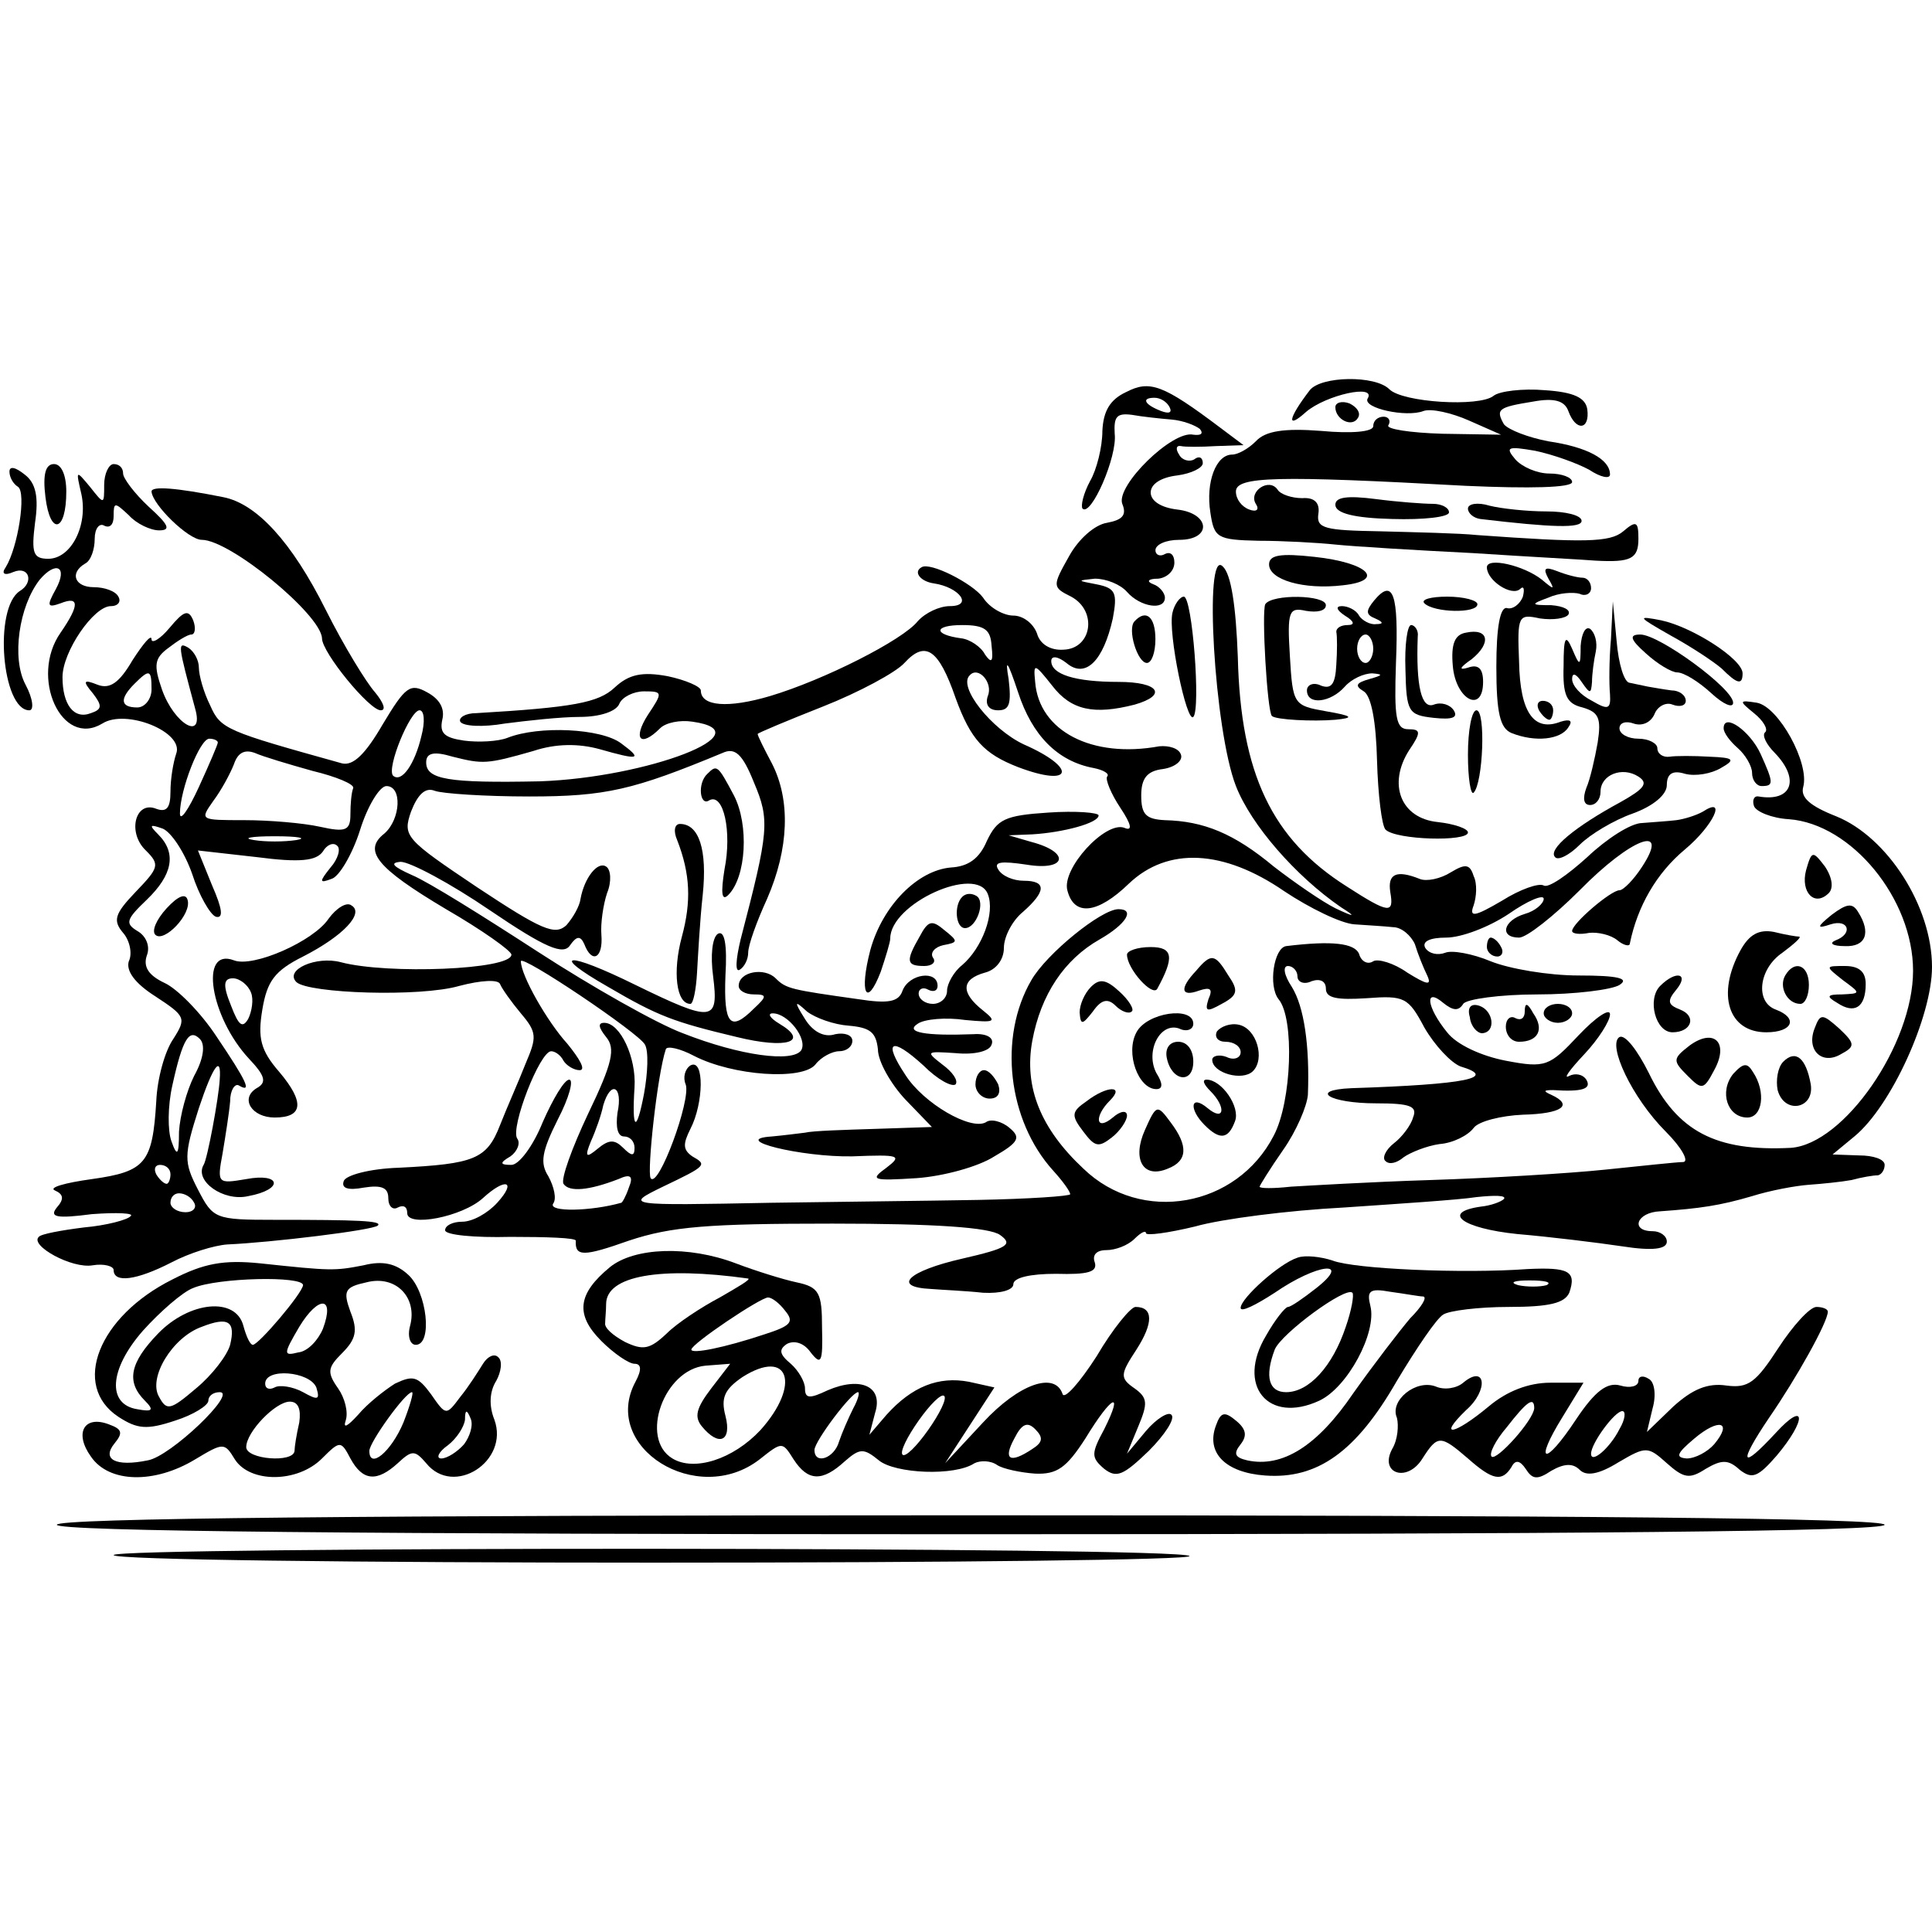
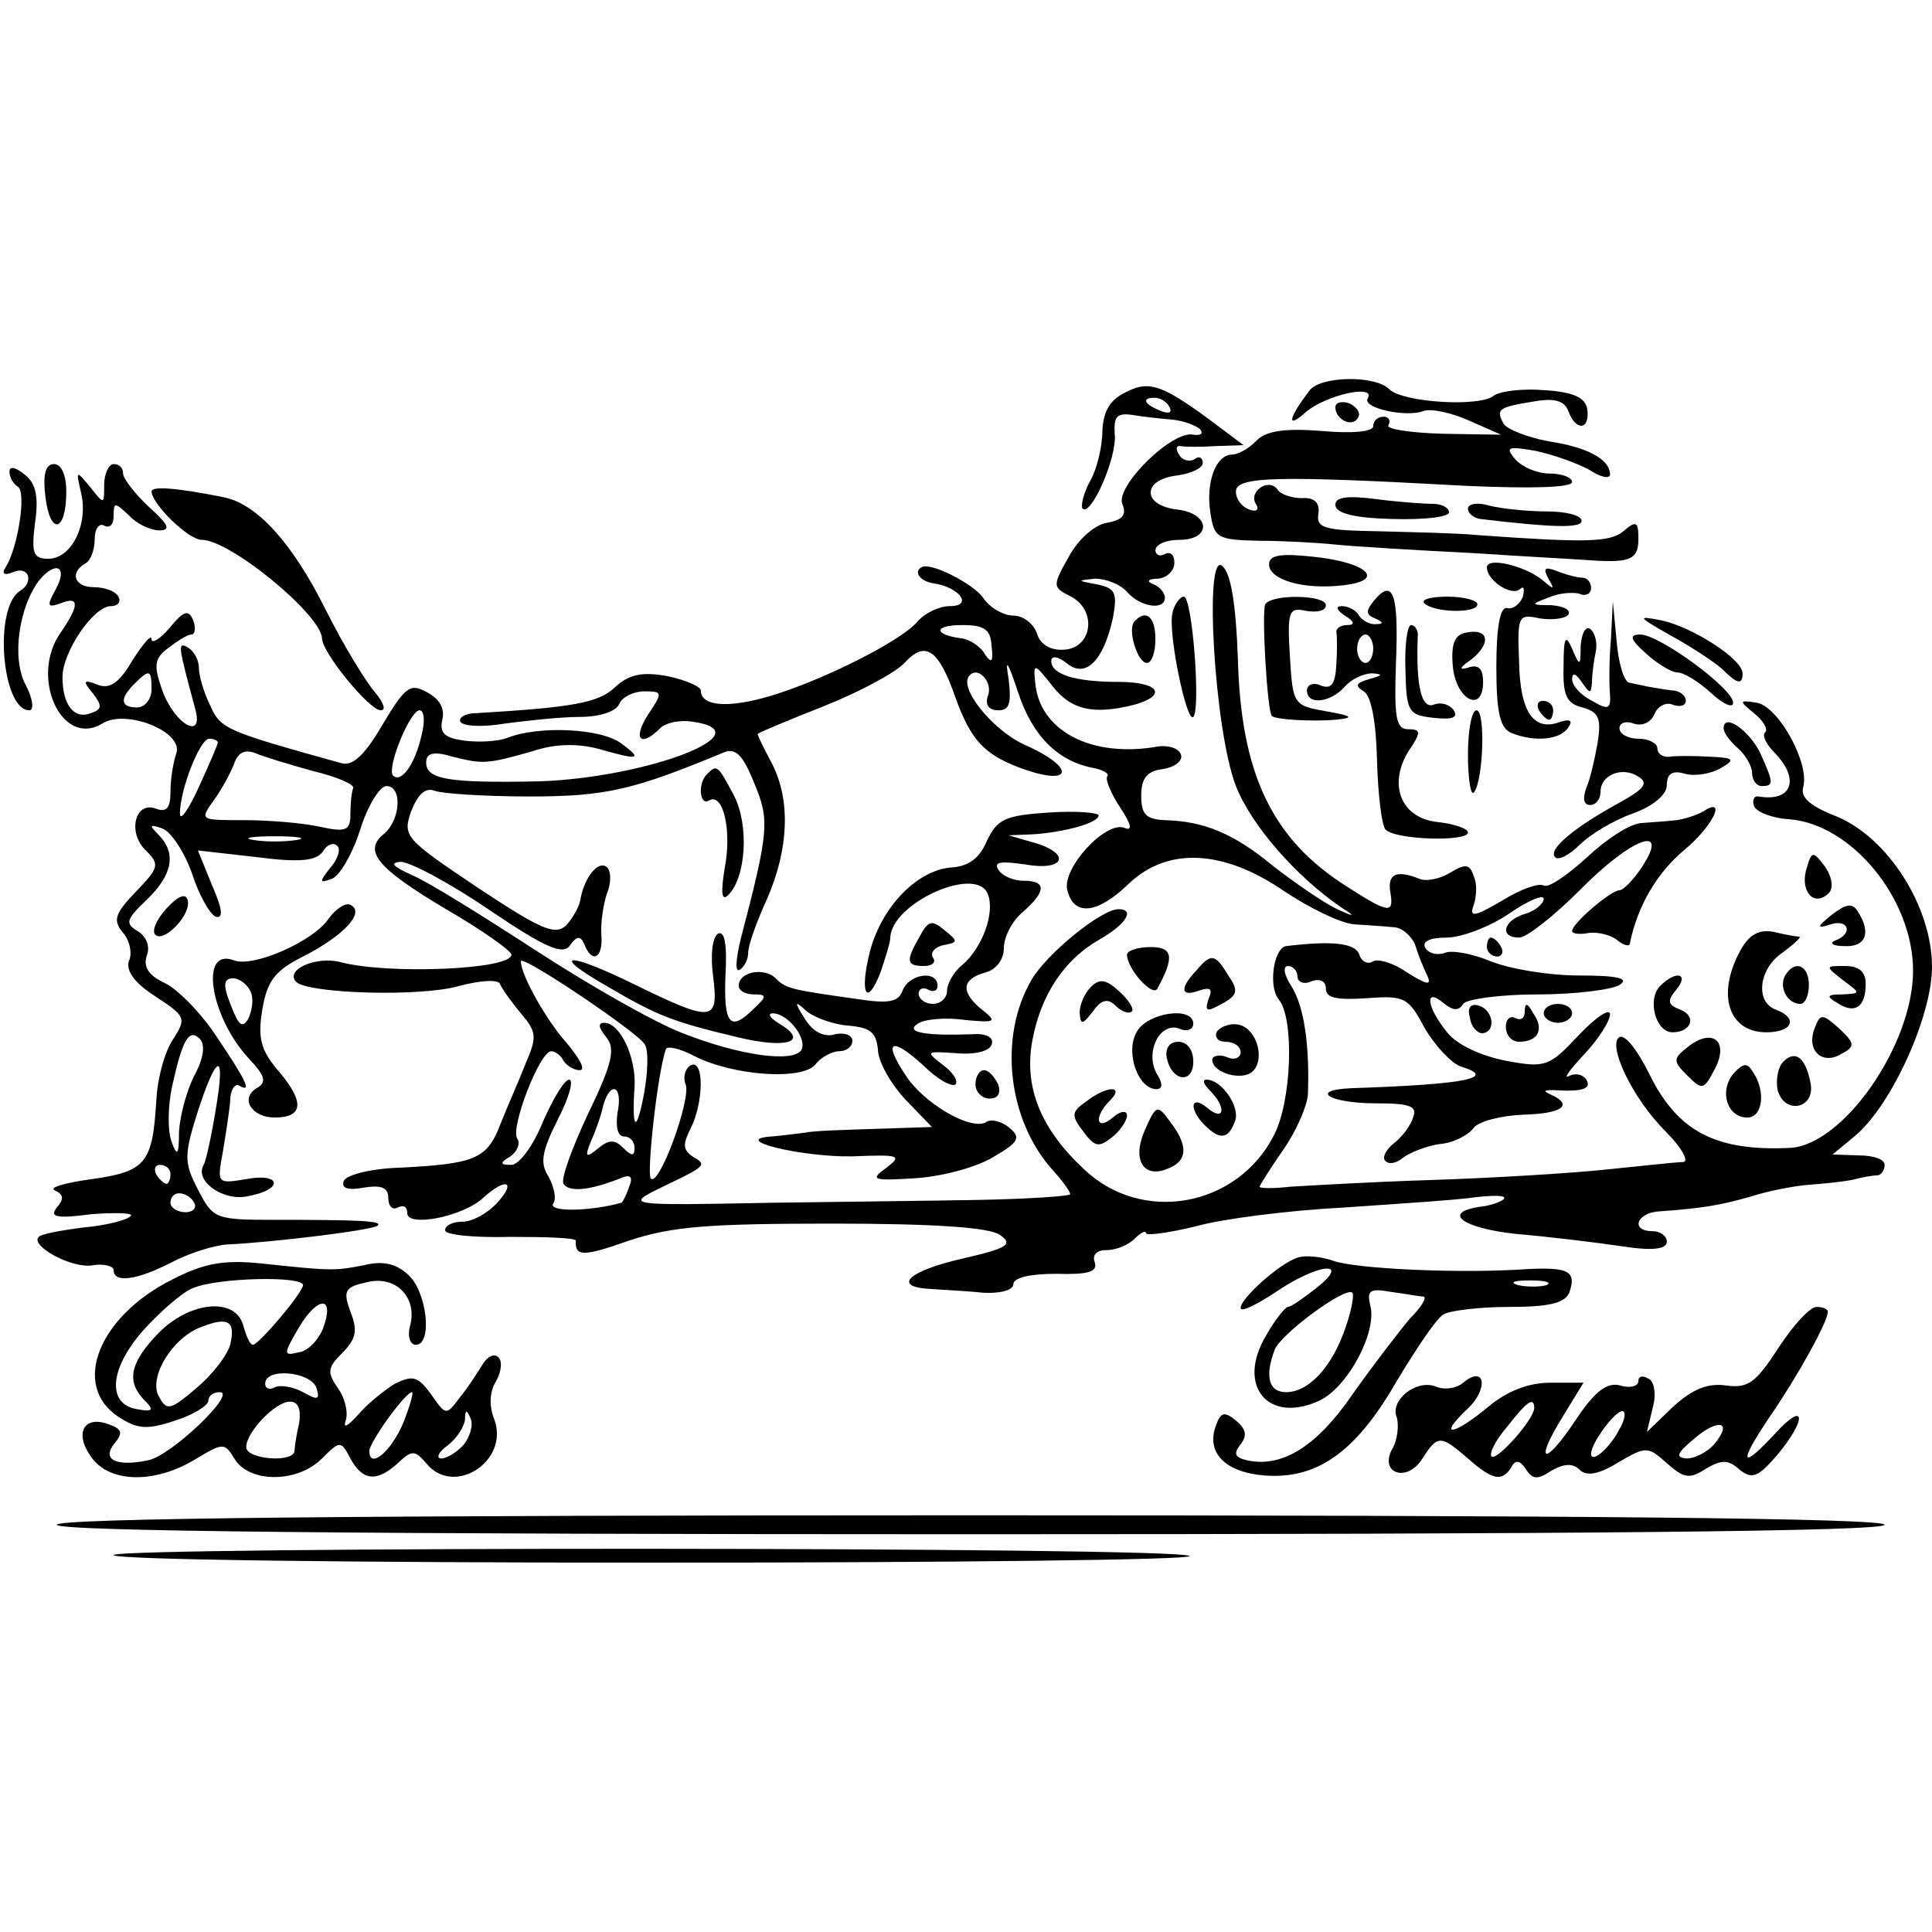
<svg xmlns="http://www.w3.org/2000/svg" version="1.0" width="204pt" height="204pt" viewBox="0 0 204 204" preserveAspectRatio="xMidYMid meet">
  <g transform="translate(0,204) scale(0.1,-0.1)" fill="#000000" stroke="none">
    <path d="M1189 1626 c-17 -8 -24 -20 -25 -41 0 -17 -6 -41 -13 -53 -7 -13 -10 -26 -8 -29 9 -9 37 55 34 79 -1 18 2 22 18 20 11 -2 30 -4 42 -5 12 -1 25 -6 30 -10 4 -5 1 -7 -7 -6 -22 5 -82 -54 -75 -73 5 -12 0 -17 -16 -20 -13 -2 -30 -17 -40 -35 -18 -32 -18 -33 2 -43 28 -15 22 -55 -8 -56 -14 -1 -25 6 -28 17 -4 11 -15 19 -25 19 -10 0 -25 8 -32 19 -11 15 -56 38 -65 32 -9 -5 -1 -15 13 -17 27 -4 42 -24 17 -24 -11 0 -26 -7 -34 -16 -16 -20 -99 -62 -156 -79 -44 -13 -73 -11 -73 6 0 4 -16 11 -35 15 -27 5 -41 2 -56 -12 -17 -16 -44 -21 -146 -27 -12 0 -19 -5 -17 -9 3 -5 24 -6 47 -2 23 3 59 7 79 7 22 0 39 6 42 14 3 7 15 13 26 13 20 0 20 -1 4 -25 -16 -25 -8 -35 13 -14 6 6 21 9 34 7 78 -11 -47 -59 -161 -63 -97 -2 -120 2 -120 20 0 10 8 12 28 6 32 -8 36 -8 85 6 24 8 48 8 70 2 42 -12 46 -11 23 6 -21 16 -87 19 -120 6 -10 -4 -31 -5 -46 -3 -21 3 -26 8 -23 22 3 12 -3 22 -16 29 -18 10 -23 6 -47 -34 -18 -31 -31 -44 -43 -41 -122 34 -128 36 -139 61 -7 14 -12 32 -12 40 0 8 -5 17 -11 21 -12 7 -11 3 7 -64 10 -35 -22 -17 -35 20 -9 26 -8 33 7 44 9 7 20 14 24 14 4 0 5 7 2 15 -5 12 -10 10 -25 -8 -10 -12 -19 -17 -19 -12 0 6 -9 -5 -20 -22 -14 -24 -24 -31 -37 -26 -15 6 -16 4 -5 -9 10 -13 10 -17 -2 -21 -18 -7 -30 9 -30 38 0 27 33 75 51 75 8 0 11 5 8 10 -3 6 -15 10 -26 10 -20 0 -26 15 -9 25 6 3 10 15 10 26 0 11 5 17 10 14 6 -3 10 1 10 10 0 15 1 15 16 1 8 -9 23 -16 32 -16 13 0 10 6 -11 25 -15 14 -27 30 -27 35 0 6 -4 10 -10 10 -5 0 -10 -10 -10 -22 0 -21 0 -21 -15 -2 -15 18 -15 18 -9 -8 7 -33 -11 -68 -35 -68 -16 0 -18 6 -14 38 4 27 1 42 -11 51 -10 8 -16 9 -16 3 0 -6 4 -13 9 -16 9 -6 0 -64 -13 -85 -5 -7 -1 -9 8 -5 17 7 22 -11 7 -20 -28 -18 -19 -126 10 -126 5 0 4 12 -4 27 -15 28 -7 83 15 111 17 20 30 14 17 -10 -10 -18 -9 -20 5 -15 20 8 20 -2 0 -31 -33 -47 1 -122 44 -96 25 16 87 -9 78 -32 -3 -9 -6 -26 -6 -40 0 -17 -4 -22 -15 -18 -22 9 -31 -25 -11 -44 15 -15 14 -18 -11 -44 -22 -23 -24 -30 -13 -43 7 -8 10 -22 6 -30 -3 -10 6 -23 28 -37 32 -21 33 -23 19 -45 -9 -13 -17 -42 -18 -66 -4 -65 -11 -74 -68 -82 -29 -4 -46 -9 -39 -12 9 -4 10 -9 2 -18 -8 -10 -1 -12 37 -7 27 2 45 1 41 -2 -3 -4 -26 -10 -49 -12 -24 -3 -46 -7 -48 -10 -10 -9 35 -34 57 -30 12 2 22 -1 22 -5 0 -14 24 -11 61 8 19 10 45 18 59 19 46 2 154 15 159 20 5 5 -21 6 -109 6 -63 0 -65 1 -81 32 -15 29 -15 36 1 86 15 45 24 57 22 30 -1 -19 -13 -84 -17 -90 -10 -17 21 -39 47 -33 38 7 35 25 -2 18 -30 -5 -31 -5 -25 27 3 18 7 43 8 55 0 12 5 19 9 17 15 -9 8 5 -23 51 -17 26 -42 51 -55 57 -17 8 -23 17 -19 29 4 10 -1 21 -10 26 -13 8 -12 12 10 33 27 26 32 49 12 69 -10 10 -9 11 5 6 9 -4 23 -25 31 -48 7 -22 19 -43 25 -45 8 -2 7 8 -4 33 l-15 37 62 -7 c46 -6 63 -4 70 6 4 7 11 10 15 6 4 -3 1 -14 -7 -23 -12 -15 -12 -17 1 -12 8 2 22 26 30 51 8 26 21 47 28 47 17 0 15 -35 -2 -50 -23 -18 -9 -36 65 -80 38 -22 69 -44 69 -48 0 -16 -131 -21 -180 -8 -26 7 -60 -8 -47 -21 13 -12 131 -16 172 -4 23 6 41 7 43 2 2 -5 12 -19 22 -31 17 -20 17 -25 5 -53 -7 -18 -20 -47 -27 -65 -14 -36 -27 -41 -107 -45 -31 -1 -56 -8 -58 -14 -3 -8 5 -10 21 -7 19 3 26 0 26 -11 0 -9 5 -13 10 -10 6 3 10 1 10 -6 0 -15 58 -4 80 16 24 22 36 18 15 -5 -10 -11 -26 -20 -37 -20 -10 0 -18 -4 -18 -9 0 -5 31 -8 69 -7 38 0 69 -1 69 -4 -1 -17 8 -17 56 0 45 15 84 18 215 18 108 0 166 -4 177 -12 14 -10 8 -14 -40 -25 -57 -13 -75 -30 -33 -32 12 -1 37 -2 55 -4 19 -1 32 3 32 9 0 7 18 11 45 11 34 -1 44 2 41 12 -3 8 2 13 12 13 10 0 23 5 30 12 7 7 12 9 12 6 0 -3 23 0 52 7 28 8 99 17 157 20 58 4 121 8 140 11 19 2 32 2 29 -2 -3 -3 -14 -7 -24 -8 -43 -6 -20 -23 38 -29 35 -3 84 -9 111 -13 32 -5 47 -3 47 5 0 6 -7 11 -15 11 -24 0 -17 20 8 21 42 3 63 6 97 16 19 6 46 11 60 12 14 1 34 3 45 5 11 3 23 5 28 5 4 1 7 6 7 11 0 6 -12 10 -27 10 l-28 1 23 19 c39 32 82 127 82 179 0 64 -47 137 -101 159 -28 11 -38 20 -35 31 7 25 -26 85 -49 89 -19 3 -19 2 -3 -11 10 -8 15 -17 12 -20 -4 -3 1 -13 10 -22 27 -28 18 -52 -17 -46 -5 1 -7 -4 -5 -10 2 -6 19 -13 37 -14 66 -5 131 -84 131 -160 0 -78 -73 -183 -129 -187 -79 -4 -120 17 -150 79 -12 24 -25 41 -31 38 -13 -8 13 -64 49 -100 17 -17 25 -32 18 -32 -6 0 -43 -4 -82 -8 -38 -4 -122 -9 -185 -11 -63 -2 -130 -6 -147 -7 -18 -2 -33 -2 -33 0 0 1 11 19 25 39 14 20 25 46 26 58 2 52 -4 93 -17 114 -8 12 -10 22 -4 22 5 0 10 -5 10 -11 0 -6 7 -9 15 -5 9 3 15 0 15 -8 0 -10 12 -12 43 -10 40 3 44 1 61 -31 11 -19 28 -37 38 -41 40 -12 7 -19 -115 -23 -46 -2 -23 -16 26 -16 36 0 44 -3 39 -15 -2 -8 -12 -21 -20 -27 -9 -7 -13 -16 -9 -19 4 -4 12 -2 19 4 7 5 24 12 38 14 14 1 30 9 36 17 5 7 29 13 52 14 41 1 54 10 30 21 -9 4 -8 5 2 5 30 -2 41 1 35 11 -4 6 -12 7 -18 4 -7 -4 0 6 16 23 15 16 27 35 27 42 0 7 -15 -3 -33 -22 -31 -33 -35 -35 -77 -27 -26 5 -52 17 -62 30 -22 27 -24 48 -4 31 10 -8 16 -9 21 -1 3 5 39 10 78 10 40 0 79 5 87 10 11 7 -2 10 -43 10 -32 0 -73 7 -93 15 -19 8 -41 12 -48 9 -8 -3 -17 -1 -21 5 -4 7 5 11 22 11 16 0 45 11 66 25 20 14 37 21 37 16 0 -5 -9 -13 -20 -16 -23 -7 -27 -25 -6 -25 8 0 37 23 64 50 54 55 96 71 66 25 -9 -14 -20 -25 -24 -25 -9 0 -50 -35 -50 -43 0 -3 8 -4 18 -2 9 1 23 -2 30 -8 6 -5 13 -7 13 -3 8 39 28 74 58 99 30 25 45 57 19 40 -7 -4 -20 -8 -28 -9 -8 -1 -24 -2 -36 -3 -12 0 -38 -17 -58 -36 -21 -19 -41 -33 -46 -30 -5 3 -25 -4 -44 -16 -29 -17 -35 -18 -30 -5 3 9 4 23 0 31 -4 13 -9 13 -24 4 -11 -7 -26 -10 -33 -7 -25 10 -34 5 -31 -14 4 -23 -1 -23 -46 6 -79 50 -112 119 -115 242 -2 54 -7 88 -16 96 -20 20 -9 -173 14 -232 16 -41 63 -95 111 -128 16 -10 15 -11 -6 -1 -14 7 -43 27 -65 44 -42 35 -74 48 -115 49 -20 1 -25 6 -25 26 0 18 6 26 23 28 13 2 21 9 19 15 -2 7 -13 10 -23 9 -71 -13 -127 16 -131 68 -2 20 -1 20 18 -4 20 -26 44 -31 87 -20 35 10 26 24 -17 24 -46 0 -71 8 -71 22 0 6 7 5 16 -2 20 -17 39 2 49 47 5 27 3 32 -17 36 -21 4 -21 4 -2 6 12 0 27 -6 34 -14 14 -16 40 -20 40 -6 0 5 -6 12 -12 14 -8 3 -6 6 5 6 9 1 17 8 17 17 0 8 -4 12 -10 9 -5 -3 -10 -1 -10 4 0 6 11 11 25 11 35 0 33 28 -2 32 -17 2 -28 9 -28 18 0 9 11 16 28 18 15 2 27 8 27 13 0 6 -4 8 -9 4 -5 -3 -13 -1 -16 5 -4 6 -3 10 2 9 4 -1 21 -1 37 0 l29 1 -24 18 c-61 46 -75 51 -100 38z m46 -16 c3 -6 -1 -7 -9 -4 -18 7 -21 14 -7 14 6 0 13 -4 16 -10z m-188 -252 c2 -17 0 -19 -7 -9 -4 8 -16 16 -25 17 -30 4 -29 14 1 14 24 0 30 -5 31 -22z m-38 -55 c16 -44 30 -59 66 -73 58 -22 63 -1 6 24 -34 16 -70 61 -57 73 9 10 25 -8 19 -22 -3 -9 1 -15 11 -15 12 0 14 7 11 33 -4 23 -1 19 10 -14 15 -46 42 -73 80 -80 10 -2 17 -6 14 -9 -2 -3 4 -18 14 -33 12 -18 13 -25 4 -21 -20 7 -66 -43 -60 -66 7 -28 32 -25 65 7 41 39 100 36 164 -8 27 -18 60 -34 74 -35 14 -1 32 -2 41 -3 9 0 19 -9 23 -18 3 -10 9 -25 13 -33 5 -11 0 -10 -21 3 -14 10 -31 15 -36 12 -6 -4 -13 0 -15 8 -5 11 -28 14 -77 8 -13 -2 -19 -42 -8 -56 17 -20 14 -108 -5 -144 -39 -76 -140 -94 -201 -35 -45 42 -63 86 -54 135 9 49 34 86 71 107 28 16 38 32 20 32 -18 0 -76 -47 -92 -75 -35 -60 -25 -148 23 -201 10 -11 18 -22 18 -25 0 -2 -44 -5 -97 -6 -54 -1 -152 -2 -218 -3 -155 -3 -156 -3 -115 17 46 22 47 23 31 32 -10 7 -10 13 -2 29 14 27 15 75 0 67 -6 -4 -8 -13 -5 -20 6 -16 -29 -111 -37 -99 -4 7 7 109 16 136 1 4 15 1 30 -7 41 -21 114 -26 128 -9 6 8 18 14 25 14 8 0 14 5 14 11 0 6 -8 9 -18 7 -12 -4 -24 3 -32 16 -12 19 -11 20 2 8 9 -7 29 -14 44 -15 23 -2 29 -7 31 -25 0 -13 14 -37 29 -53 l28 -29 -60 -2 c-32 -1 -66 -2 -74 -4 -8 -1 -24 -3 -35 -4 -46 -3 31 -22 85 -21 50 2 53 1 36 -12 -18 -13 -15 -14 32 -11 28 2 65 12 82 23 26 15 28 20 16 30 -8 7 -20 10 -25 6 -16 -9 -66 20 -85 50 -24 36 -15 41 19 10 15 -15 30 -23 34 -20 3 4 -3 13 -14 21 -18 14 -17 14 14 12 20 -2 36 2 38 9 3 7 -5 12 -19 11 -51 -2 -73 2 -59 11 7 5 30 7 50 4 32 -3 34 -2 19 10 -24 19 -23 33 2 40 12 3 20 14 20 26 0 12 9 29 20 38 25 22 25 33 1 33 -11 0 -23 5 -27 12 -5 8 3 9 30 5 42 -7 47 13 5 24 l-24 7 25 1 c33 2 70 12 70 20 0 3 -24 5 -53 3 -46 -3 -54 -7 -65 -30 -8 -19 -20 -27 -38 -28 -35 -3 -72 -40 -85 -87 -12 -46 -4 -62 11 -23 5 15 10 31 10 35 0 37 91 78 103 47 8 -20 -6 -57 -27 -75 -9 -7 -16 -20 -16 -27 0 -8 -7 -14 -15 -14 -8 0 -15 5 -15 11 0 5 5 7 10 4 6 -3 10 -1 10 4 0 17 -30 13 -37 -5 -4 -12 -15 -14 -47 -9 -71 10 -76 11 -87 22 -12 12 -39 7 -39 -8 0 -5 7 -9 16 -9 14 0 14 -2 0 -15 -25 -25 -32 -17 -30 35 2 33 -1 48 -8 44 -6 -4 -8 -23 -5 -45 6 -48 0 -49 -82 -9 -73 36 -92 34 -29 -2 53 -31 69 -37 136 -53 53 -13 77 -5 45 14 -10 6 -13 11 -7 11 16 0 37 -27 30 -39 -9 -13 -64 -6 -125 18 -27 10 -96 49 -153 86 -57 37 -116 74 -133 81 -20 9 -24 13 -12 14 10 0 53 -23 94 -51 59 -40 78 -48 85 -37 7 10 11 10 15 1 8 -21 20 -15 18 10 -1 12 2 32 6 44 5 12 4 25 -1 28 -9 6 -23 -12 -27 -34 -1 -8 -8 -20 -15 -28 -12 -11 -26 -5 -94 40 -76 51 -79 54 -70 80 7 18 15 26 25 22 8 -3 53 -6 100 -6 81 0 110 7 204 46 13 6 21 -1 33 -31 17 -40 16 -51 -14 -166 -5 -21 -6 -35 -1 -32 5 3 9 11 9 18 0 8 9 33 20 57 23 53 25 104 5 143 -8 15 -15 29 -15 31 0 1 31 14 69 29 38 15 77 36 86 46 22 24 36 15 54 -37z m-849 9 c0 -10 -7 -19 -15 -19 -18 0 -19 9 -3 25 16 16 18 15 18 -6z m285 -49 c-7 -30 -21 -50 -30 -42 -7 8 18 69 28 69 5 0 6 -12 2 -27z m-215 -7 c0 -2 -9 -23 -20 -47 -11 -24 -20 -37 -20 -28 0 25 21 79 31 79 5 0 9 -2 9 -4z m100 -30 c25 -6 44 -14 43 -18 -2 -5 -3 -17 -3 -28 0 -17 -5 -19 -32 -13 -18 4 -54 7 -80 7 -47 0 -47 0 -33 20 9 12 18 29 22 39 4 12 11 16 22 12 9 -4 36 -12 61 -19z m-17 -73 c-13 -2 -33 -2 -45 0 -13 2 -3 4 22 4 25 0 35 -2 23 -4z m368 -216 c4 -7 3 -30 -1 -52 -8 -42 -13 -39 -10 7 2 31 -15 68 -32 68 -7 0 -6 -5 2 -15 10 -12 7 -27 -19 -81 -17 -36 -29 -69 -26 -74 6 -9 27 -7 58 5 13 6 16 3 11 -9 -3 -9 -7 -16 -8 -16 -32 -9 -77 -10 -72 -1 4 5 1 18 -5 29 -9 14 -7 26 10 60 12 23 17 42 12 42 -5 0 -17 -20 -28 -45 -10 -25 -25 -45 -33 -45 -12 0 -13 2 -1 9 7 5 11 14 7 19 -7 12 24 92 36 92 4 0 10 -4 13 -10 3 -5 11 -10 17 -10 7 0 0 12 -13 28 -21 23 -49 72 -49 87 0 8 125 -76 131 -88z m-476 -33 c-8 -16 -15 -42 -16 -59 0 -25 -2 -27 -8 -10 -4 11 -4 37 1 59 11 50 18 60 29 49 6 -6 4 -21 -6 -39z m447 -39 c-2 -15 0 -25 7 -25 6 0 11 -5 11 -12 0 -9 -3 -9 -12 0 -9 9 -15 9 -27 -1 -12 -10 -14 -9 -7 8 5 11 11 28 13 38 8 27 21 20 15 -8z m-472 -65 c0 -5 -2 -10 -4 -10 -3 0 -8 5 -11 10 -3 6 -1 10 4 10 6 0 11 -4 11 -10z m25 -30 c3 -5 -1 -10 -9 -10 -9 0 -16 5 -16 10 0 6 4 10 9 10 6 0 13 -4 16 -10z" />
    <path d="M747 1223 c-11 -10 -8 -35 2 -28 15 8 24 -33 16 -73 -4 -25 -3 -34 4 -27 19 19 22 74 6 105 -17 32 -18 33 -28 23z" />
-     <path d="M715 1153 c14 -36 15 -65 5 -102 -10 -37 -6 -71 9 -71 3 0 6 15 7 33 1 17 3 55 6 82 5 48 -4 75 -24 75 -6 0 -7 -8 -3 -17z" />
-     <path d="M1016 1093 c-9 -9 -7 -33 3 -33 12 0 22 28 12 34 -5 3 -11 3 -15 -1z" />
+     <path d="M1016 1093 z" />
    <path d="M971 1051 c-15 -26 -14 -31 5 -31 8 0 13 4 9 9 -3 5 2 11 11 13 16 3 16 4 1 16 -13 11 -17 10 -26 -7z" />
    <path d="M1190 1032 c0 -15 27 -45 32 -36 18 33 17 44 -7 44 -14 0 -25 -4 -25 -8z" />
    <path d="M1263 1015 c-18 -19 -16 -28 3 -21 12 4 15 2 10 -9 -4 -13 -2 -14 14 -5 17 9 18 14 7 30 -14 23 -18 24 -34 5z" />
    <path d="M1152 998 c-7 -7 -12 -19 -12 -27 1 -14 3 -13 14 1 9 13 16 14 24 6 6 -6 14 -9 17 -6 3 2 -3 12 -13 21 -14 13 -21 14 -30 5z" />
    <path d="M1200 950 c-12 -22 2 -60 21 -60 7 0 7 6 0 17 -12 23 4 54 24 47 8 -4 15 -1 15 5 0 19 -49 12 -60 -9z" />
    <path d="M1285 951 c-3 -6 1 -11 9 -11 9 0 16 -5 16 -11 0 -6 -7 -9 -15 -5 -8 3 -15 1 -15 -3 0 -14 32 -23 43 -12 13 13 4 45 -15 49 -9 2 -19 -2 -23 -7z" />
    <path d="M1232 923 c5 -25 28 -28 28 -4 0 12 -6 21 -16 21 -9 0 -14 -7 -12 -17z" />
    <path d="M1030 895 c0 -8 7 -15 15 -15 9 0 12 6 9 15 -4 8 -10 15 -15 15 -5 0 -9 -7 -9 -15z" />
    <path d="M1278 888 c17 -17 15 -33 -3 -18 -18 15 -20 -1 -3 -18 16 -16 25 -15 32 4 6 15 -14 44 -30 44 -5 0 -3 -5 4 -12z" />
    <path d="M1147 877 c-16 -11 -16 -15 -3 -32 12 -16 16 -17 30 -6 9 7 16 18 16 23 0 6 -7 5 -15 -2 -18 -15 -20 1 -3 18 16 16 -3 16 -25 -1z" />
    <path d="M1209 847 c-14 -31 -2 -52 24 -41 21 8 22 24 3 49 -14 19 -15 19 -27 -8z" />
    <path d="M1383 1628 c-23 -30 -25 -42 -4 -23 21 18 75 30 65 14 -5 -10 41 -20 59 -13 8 3 30 -2 48 -10 l34 -15 -62 1 c-34 1 -60 5 -57 9 3 5 0 9 -5 9 -6 0 -11 -4 -11 -10 0 -6 -23 -8 -55 -5 -39 3 -59 0 -69 -11 -8 -8 -19 -14 -25 -14 -17 0 -28 -29 -23 -61 4 -27 7 -29 51 -30 25 0 62 -2 81 -4 19 -2 85 -6 145 -9 61 -4 119 -7 130 -8 37 -2 45 2 45 23 0 18 -2 20 -16 8 -14 -12 -42 -12 -154 -4 -19 2 -66 3 -103 4 -58 1 -67 3 -65 18 2 12 -4 18 -17 17 -11 0 -23 4 -26 9 -9 13 -31 -2 -23 -15 4 -6 1 -9 -7 -6 -8 3 -14 11 -14 19 0 16 43 17 243 6 67 -3 112 -2 112 4 0 5 -11 9 -24 9 -13 0 -29 7 -36 15 -11 13 -8 14 21 9 19 -4 44 -13 57 -20 12 -8 22 -10 22 -5 0 16 -24 29 -65 35 -21 4 -42 12 -47 18 -9 16 -6 18 31 24 22 4 33 1 37 -10 8 -22 23 -20 20 2 -2 12 -14 18 -45 20 -23 2 -48 -1 -54 -6 -15 -12 -96 -7 -110 7 -15 15 -72 14 -84 -1z" />
    <path d="M1410 1610 c0 -13 18 -22 24 -11 3 5 -1 11 -9 15 -8 3 -15 1 -15 -4z" />
    <path d="M48 1515 c5 -41 22 -37 22 6 0 17 -5 29 -13 29 -9 0 -12 -11 -9 -35z" />
    <path d="M160 1521 c1 -14 39 -51 53 -51 30 0 126 -79 127 -104 0 -15 50 -76 62 -76 6 0 3 8 -6 19 -9 10 -33 49 -52 87 -36 72 -73 112 -108 119 -50 10 -76 12 -76 6z" />
    <path d="M1410 1507 c0 -9 20 -14 60 -15 33 -1 60 2 60 7 0 5 -8 9 -17 9 -10 0 -37 2 -60 5 -31 4 -43 2 -43 -6z" />
    <path d="M1550 1503 c0 -5 6 -10 13 -11 76 -9 107 -10 107 -2 0 6 -17 10 -37 10 -21 0 -48 3 -60 6 -13 4 -23 2 -23 -3z" />
    <path d="M1340 1444 c0 -16 36 -27 78 -22 46 5 26 24 -30 30 -36 4 -48 2 -48 -8z" />
    <path d="M1570 1441 c0 -14 26 -31 35 -23 4 4 5 0 3 -8 -3 -8 -11 -14 -17 -12 -7 1 -11 -20 -11 -62 0 -49 4 -65 16 -70 25 -10 52 -7 60 6 5 7 2 9 -8 6 -28 -11 -43 9 -44 63 -2 49 -1 51 22 46 14 -2 27 0 30 4 3 5 -5 9 -18 10 -22 0 -22 1 -3 8 11 5 26 6 33 4 6 -3 12 0 12 6 0 6 -4 11 -9 11 -5 0 -17 3 -27 7 -13 5 -15 3 -9 -8 7 -12 6 -12 -7 -1 -19 15 -58 24 -58 13z" />
    <path d="M1451 1406 c-9 -11 -9 -15 1 -19 9 -4 9 -6 1 -6 -6 -1 -15 4 -18 9 -3 6 -12 10 -18 10 -7 0 -6 -4 3 -10 10 -6 11 -10 3 -10 -7 0 -12 -3 -12 -7 1 -5 1 -20 0 -35 -1 -20 -5 -26 -16 -22 -8 4 -15 1 -15 -5 0 -16 25 -13 40 4 7 8 20 14 29 14 12 -1 11 -2 -3 -6 -14 -4 -16 -7 -6 -13 8 -5 13 -32 14 -73 1 -36 5 -69 9 -73 11 -11 87 -13 87 -3 0 4 -14 9 -32 11 -39 4 -53 40 -30 76 13 19 12 22 -1 22 -13 0 -15 12 -13 70 3 73 -3 90 -23 66z m-1 -51 c0 -8 -4 -15 -8 -15 -5 0 -9 7 -9 15 0 8 4 15 9 15 4 0 8 -7 8 -15z" />
    <path d="M1238 1393 c-5 -21 15 -117 22 -110 8 8 -1 127 -10 127 -4 0 -10 -8 -12 -17z" />
    <path d="M1336 1402 c-4 -8 2 -113 7 -118 4 -4 43 -6 67 -4 20 2 19 4 -10 9 -34 6 -35 7 -38 58 -3 48 -1 52 17 48 12 -2 21 0 21 6 0 11 -57 12 -64 1z" />
    <path d="M1504 1403 c10 -10 56 -11 56 -1 0 4 -14 8 -32 8 -17 0 -28 -3 -24 -7z" />
    <path d="M1701 1365 c-2 -22 -2 -48 -1 -58 1 -16 -2 -17 -19 -7 -12 6 -21 16 -21 23 0 7 4 6 10 -3 9 -13 10 -13 11 0 0 8 2 23 4 32 2 10 -1 20 -6 24 -5 3 -9 -5 -10 -18 0 -22 -1 -22 -9 -3 -7 16 -9 12 -9 -18 -1 -31 3 -40 20 -44 17 -5 20 -11 16 -37 -3 -17 -8 -39 -12 -48 -4 -11 -3 -18 4 -18 6 0 11 6 11 14 0 18 23 27 40 16 11 -7 6 -13 -19 -27 -48 -26 -77 -50 -69 -58 3 -4 15 2 26 13 11 11 36 26 56 33 22 8 36 20 36 30 0 12 6 16 19 12 11 -3 28 0 38 6 16 9 14 11 -12 12 -16 1 -36 1 -42 0 -7 -1 -13 3 -13 9 0 5 -9 10 -20 10 -11 0 -20 5 -20 11 0 6 7 8 15 5 9 -3 18 1 22 10 3 8 12 13 19 10 8 -3 14 -1 14 4 0 6 -7 11 -15 11 -8 1 -19 3 -25 4 -5 1 -14 3 -19 4 -6 0 -12 20 -14 44 l-4 42 -2 -40z" />
    <path d="M1198 1384 c-8 -8 3 -44 13 -44 5 0 9 11 9 25 0 24 -10 32 -22 19z" />
    <path d="M1764 1369 c22 -12 46 -28 54 -35 16 -16 22 -18 22 -5 0 15 -53 49 -86 56 -26 5 -25 4 10 -16z" />
    <path d="M1484 1333 c1 -45 3 -48 30 -51 19 -2 26 0 21 8 -4 6 -13 9 -21 6 -13 -5 -19 19 -17 72 1 6 -3 12 -7 12 -4 0 -7 -21 -6 -47z" />
    <path d="M1548 1372 c-12 -2 -16 -12 -14 -35 3 -36 32 -51 32 -17 0 14 -5 19 -16 15 -10 -3 -9 0 4 9 21 17 18 33 -6 28z" />
    <path d="M1738 1350 c12 -11 27 -20 33 -20 7 0 23 -10 36 -22 13 -12 23 -16 23 -10 0 15 -78 72 -98 72 -12 0 -11 -5 6 -20z" />
    <path d="M1625 1290 c3 -5 8 -10 11 -10 2 0 4 5 4 10 0 6 -5 10 -11 10 -5 0 -7 -4 -4 -10z" />
    <path d="M1550 1243 c0 -25 3 -43 6 -40 10 10 13 87 3 87 -5 0 -9 -21 -9 -47z" />
    <path d="M1820 1271 c0 -5 7 -14 15 -21 8 -7 15 -19 15 -26 0 -8 5 -14 10 -14 13 0 13 3 -1 34 -11 24 -39 44 -39 27z" />
    <path d="M1907 1121 c-6 -23 9 -39 24 -24 5 5 4 16 -4 28 -13 17 -14 17 -20 -4z" />
    <path d="M176 1081 c-11 -12 -16 -24 -12 -28 9 -9 39 22 34 37 -2 7 -10 4 -22 -9z" />
    <path d="M347 1070 c-16 -24 -80 -52 -100 -44 -37 14 -25 -60 16 -104 17 -18 19 -25 8 -31 -18 -11 -5 -31 19 -31 30 0 32 16 5 48 -20 23 -23 36 -18 66 5 30 13 41 43 56 43 22 65 46 51 54 -5 4 -16 -3 -24 -14z m-82 -78 c3 -7 1 -20 -3 -28 -6 -10 -10 -7 -18 14 -9 22 -8 29 2 29 7 0 16 -7 19 -15z" />
    <path d="M1934 1074 c-16 -13 -16 -15 -1 -10 19 6 24 -10 5 -17 -7 -3 -3 -6 10 -6 22 -1 28 14 14 36 -6 10 -12 9 -28 -3z" />
    <path d="M1838 1037 c-26 -47 -13 -87 27 -87 28 0 34 15 10 24 -22 8 -18 43 7 60 12 9 20 16 18 17 -3 0 -15 2 -27 5 -16 3 -26 -3 -35 -19z" />
    <path d="M1570 1040 c0 -5 5 -10 11 -10 5 0 7 5 4 10 -3 6 -8 10 -11 10 -2 0 -4 -4 -4 -10z" />
    <path d="M1885 1010 c-7 -12 2 -30 16 -30 5 0 9 9 9 20 0 21 -15 27 -25 10z" />
    <path d="M1946 1005 c19 -14 19 -14 -1 -15 -16 0 -17 -2 -5 -9 18 -12 30 -5 30 20 0 13 -7 19 -22 19 -21 0 -21 0 -2 -15z" />
    <path d="M1753 999 c-14 -14 -5 -49 13 -49 20 0 26 17 8 24 -13 5 -14 9 -4 21 14 17 0 21 -17 4z" />
    <path d="M1552 966 c1 -10 8 -17 13 -17 15 1 12 24 -3 29 -9 3 -13 -2 -10 -12z" />
    <path d="M1610 972 c0 -7 -4 -10 -10 -7 -5 3 -10 -1 -10 -9 0 -9 6 -16 14 -16 20 0 27 13 15 30 -6 11 -9 12 -9 2z" />
    <path d="M1630 970 c0 -5 7 -10 15 -10 8 0 15 5 15 10 0 6 -7 10 -15 10 -8 0 -15 -4 -15 -10z" />
    <path d="M1916 954 c-9 -23 8 -39 28 -27 15 8 15 11 -2 27 -18 16 -20 16 -26 0z" />
    <path d="M1784 936 c-18 -14 -18 -16 -2 -32 15 -15 17 -15 28 6 16 29 0 45 -26 26z" />
    <path d="M1883 919 c-6 -6 -8 -20 -6 -30 7 -26 39 -20 35 6 -5 28 -16 37 -29 24z" />
    <path d="M1830 906 c-15 -19 -6 -46 15 -46 16 0 20 27 6 48 -6 10 -10 10 -21 -2z" />
-     <path d="M644 702 c-34 -28 -37 -50 -9 -78 13 -13 29 -24 35 -24 7 0 8 -6 1 -19 -37 -69 65 -133 131 -82 24 19 24 19 36 0 15 -23 30 -24 54 -2 16 14 20 14 36 1 17 -14 80 -17 101 -3 6 3 17 3 24 -2 6 -4 25 -8 40 -9 23 -1 33 6 53 37 28 46 41 52 20 10 -14 -26 -14 -30 0 -42 13 -10 20 -7 47 19 17 17 28 34 24 38 -3 4 -16 -4 -27 -17 l-20 -24 12 29 c10 24 10 30 -4 40 -16 11 -15 15 2 41 18 28 18 45 -1 45 -5 0 -24 -23 -41 -52 -18 -28 -34 -46 -36 -40 -8 24 -46 11 -84 -30 l-40 -43 26 40 26 40 -27 6 c-32 6 -60 -5 -87 -35 l-18 -21 6 23 c9 28 -15 39 -50 24 -19 -9 -24 -9 -24 2 0 7 -7 19 -15 26 -12 10 -13 15 -4 21 8 4 18 1 25 -9 11 -14 13 -11 12 26 0 37 -3 43 -27 48 -14 3 -43 12 -64 20 -50 19 -107 17 -133 -4z m146 -12 c3 -1 -11 -9 -30 -20 -19 -10 -45 -27 -56 -38 -18 -17 -25 -18 -44 -9 -13 7 -22 15 -21 20 0 4 1 13 1 20 0 30 57 40 150 27z m39 -34 c10 -12 6 -16 -22 -25 -42 -14 -77 -21 -77 -16 0 6 73 55 81 55 4 0 12 -6 18 -14z m-78 -82 c-16 -21 -18 -30 -10 -40 18 -22 32 -16 25 11 -5 19 -1 28 18 41 49 31 62 -8 19 -56 -29 -31 -70 -44 -93 -30 -35 21 -9 94 35 98 l26 2 -20 -26z m150 -21 c-5 -10 -12 -26 -15 -35 -5 -18 -26 -25 -26 -9 0 9 39 61 46 61 2 0 0 -8 -5 -17z m79 -23 c-12 -17 -24 -29 -27 -26 -3 3 5 19 17 36 12 17 24 29 27 26 3 -3 -5 -19 -17 -36z m110 -20 c-24 -16 -31 -11 -19 11 8 16 14 18 22 10 9 -9 8 -14 -3 -21z" />
    <path d="M1370 712 c-19 -6 -60 -43 -60 -53 0 -5 16 3 36 16 45 31 82 35 44 5 -14 -11 -27 -20 -30 -20 -3 0 -14 -14 -23 -30 -32 -53 2 -94 56 -69 30 14 61 72 54 100 -4 16 -1 19 21 15 15 -2 31 -5 35 -5 4 -1 -2 -11 -14 -23 -11 -13 -38 -48 -60 -79 -38 -56 -75 -79 -112 -71 -13 3 -15 7 -7 17 7 9 6 16 -5 25 -12 10 -16 9 -21 -5 -11 -29 10 -50 52 -53 55 -4 96 25 139 100 21 35 42 66 49 70 6 4 37 8 69 8 43 0 59 4 64 15 8 23 -1 27 -44 25 -68 -5 -183 0 -206 9 -12 4 -29 6 -37 3z m263 -29 c-7 -2 -21 -2 -30 0 -10 3 -4 5 12 5 17 0 24 -2 18 -5z m-212 -44 c-14 -42 -39 -69 -63 -69 -18 0 -23 16 -12 45 7 17 75 67 82 60 2 -2 -1 -19 -7 -36z" />
    <path d="M182 689 c-78 -39 -107 -112 -57 -145 20 -13 30 -14 60 -4 19 6 35 16 35 21 0 5 5 9 12 9 19 0 -52 -68 -76 -72 -34 -7 -49 1 -35 18 9 11 8 15 -6 20 -26 10 -37 -9 -19 -34 19 -28 67 -29 110 -3 30 18 31 18 42 0 16 -25 66 -25 92 1 19 19 20 19 30 0 13 -24 28 -25 50 -5 15 14 18 14 30 0 29 -36 88 2 72 46 -6 15 -5 30 2 41 5 9 7 21 2 25 -4 4 -11 1 -16 -7 -5 -8 -15 -24 -24 -35 -15 -20 -15 -20 -31 3 -14 19 -19 20 -38 11 -11 -7 -29 -21 -39 -33 -11 -12 -16 -15 -13 -6 3 9 -1 24 -8 34 -12 17 -11 22 4 37 15 15 17 24 9 44 -8 22 -6 26 17 31 31 8 54 -16 46 -46 -3 -11 0 -20 6 -20 18 0 12 56 -8 74 -13 12 -27 15 -47 10 -31 -6 -34 -6 -109 2 -39 4 -60 0 -93 -17z m138 -6 c-1 -9 -47 -63 -53 -63 -3 0 -7 9 -10 20 -8 31 -57 26 -90 -8 -30 -31 -34 -51 -14 -71 10 -10 8 -12 -8 -9 -32 5 -30 42 6 83 18 20 42 41 53 45 26 11 116 13 116 3z m21 -46 c-5 -12 -16 -24 -26 -25 -16 -4 -16 -2 1 27 20 33 38 33 25 -2z m-98 -17 c-3 -11 -19 -32 -36 -46 -27 -23 -31 -24 -39 -9 -12 20 14 63 45 74 28 11 36 6 30 -19z m91 -45 c4 -13 2 -14 -14 -5 -11 6 -25 8 -30 5 -6 -3 -10 -1 -10 4 0 17 47 13 54 -4z m92 -37 c-13 -31 -36 -50 -36 -30 0 9 38 62 45 62 2 0 -2 -14 -9 -32z m-110 0 c-3 -13 -5 -26 -5 -30 -1 -13 -51 -9 -51 4 0 16 31 48 46 48 9 0 12 -8 10 -22z m174 -23 c-7 -8 -18 -15 -24 -15 -6 0 -3 7 7 14 9 7 17 19 18 27 0 11 2 11 6 1 3 -7 -1 -19 -7 -27z" />
    <path d="M1878 617 c-24 -37 -32 -43 -55 -40 -20 3 -36 -4 -56 -22 l-28 -27 6 25 c4 14 2 28 -4 31 -6 4 -11 3 -11 -2 0 -6 -9 -8 -19 -5 -14 4 -27 -6 -47 -36 -33 -50 -45 -47 -14 3 l22 36 -35 0 c-23 0 -46 -9 -65 -25 -36 -30 -55 -34 -24 -4 24 21 21 49 -3 29 -7 -6 -20 -8 -29 -4 -21 8 -49 -15 -41 -33 2 -8 1 -23 -5 -33 -14 -26 16 -36 32 -10 16 25 19 25 48 0 26 -23 36 -25 46 -9 4 8 9 7 15 -2 7 -11 12 -12 27 -2 14 8 23 8 30 1 7 -7 20 -5 41 8 29 17 31 17 51 -1 18 -16 24 -17 41 -6 17 10 24 10 36 -1 13 -10 19 -8 39 15 32 38 31 59 -1 24 -37 -40 -40 -33 -7 16 29 42 62 101 62 112 0 3 -6 5 -12 5 -7 0 -25 -20 -40 -43z m-258 -64 c-1 -13 -40 -56 -45 -51 -3 3 4 17 16 31 21 27 29 33 29 20z m90 -22 c-10 -20 -30 -37 -30 -26 0 11 25 45 33 45 4 0 3 -9 -3 -19z m100 -16 c-7 -8 -20 -15 -29 -15 -12 1 -11 5 8 21 26 22 41 18 21 -6z" />
    <path d="M60 430 c0 -7 328 -10 965 -10 637 0 965 3 965 10 0 7 -328 10 -965 10 -637 0 -965 -3 -965 -10z" />
    <path d="M120 398 c0 -5 257 -8 572 -8 314 0 568 3 564 7 -9 10 -1136 10 -1136 1z" />
  </g>
</svg>